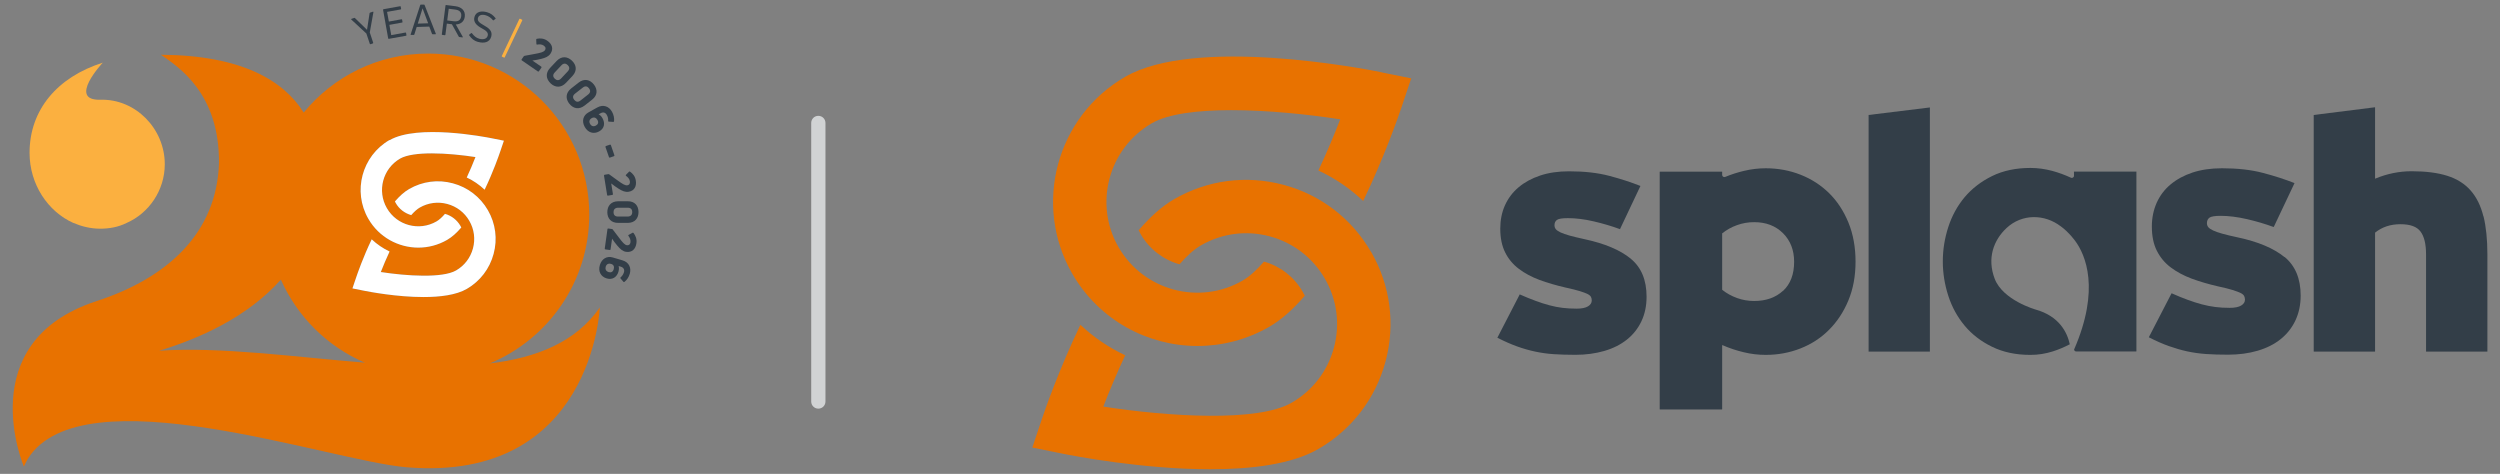
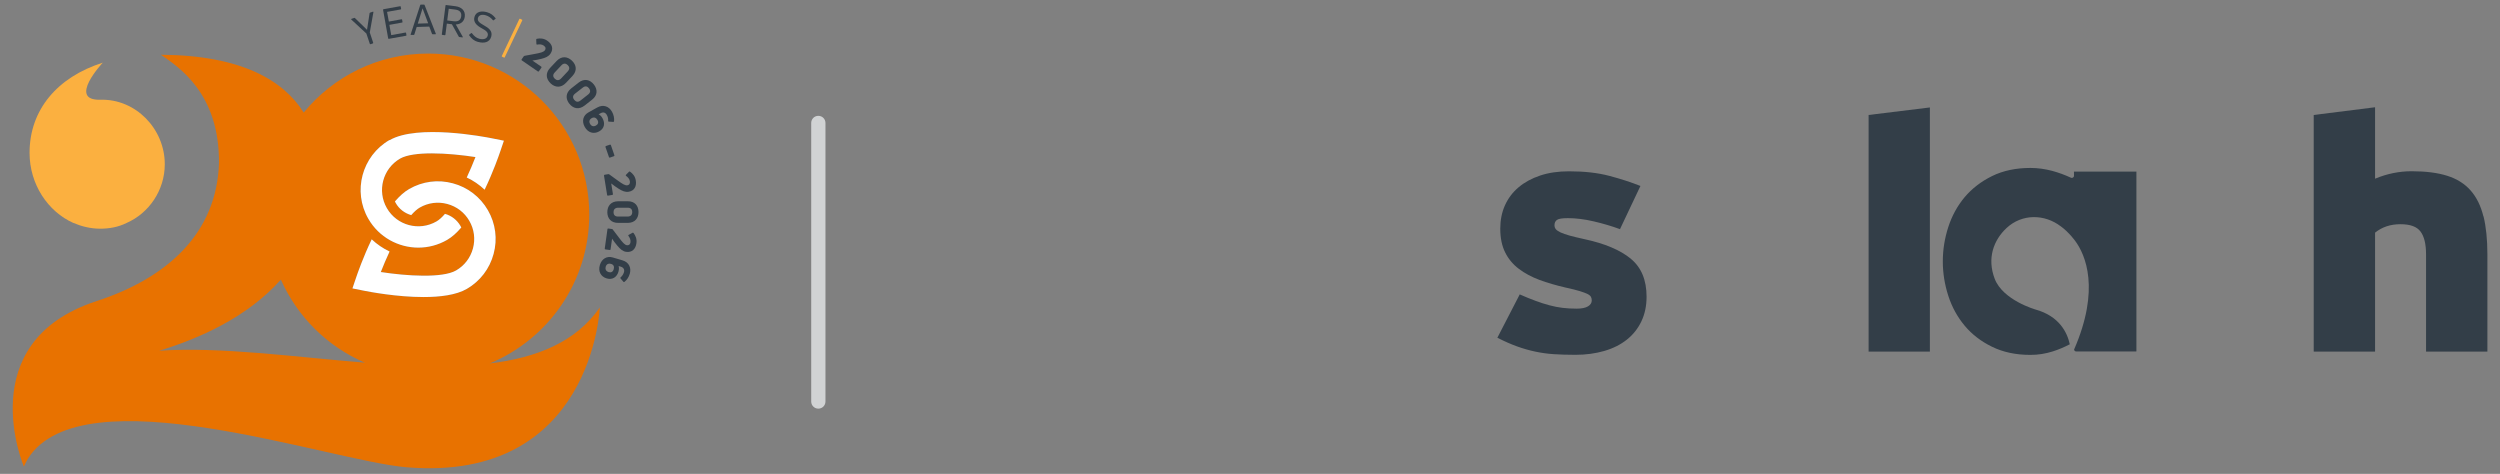
<svg xmlns="http://www.w3.org/2000/svg" id="Layer_1" data-name="Layer 1" viewBox="0 0 379 71.84">
  <rect x="0" y="0" width="379" height="71.84" fill="#808080" stroke="none" />
  <defs>
    <style>
      .cls-1 {
        fill: #fff;
      }

      .cls-2 {
        fill: #e87200;
      }

      .cls-3 {
        fill: #333e48;
      }

      .cls-4 {
        fill: #fbb040;
      }

      .cls-5 {
        fill: #d1d3d4;
      }
    </style>
  </defs>
  <g>
    <path class="cls-3" d="M247.23,39.22c-1.6-1.31-3.94-2.3-7.01-2.96-.92-.2-1.67-.38-2.25-.54-.59-.16-1.05-.33-1.4-.49-.34-.16-.58-.33-.71-.49-.13-.16-.2-.36-.2-.59,0-.36.12-.63.37-.81.25-.18.79-.27,1.65-.27,1.21,0,2.52.16,3.93.49,1.41.33,2.74.72,3.98,1.18,0,0,0,0,0,0l3.1-6.55c-1.41-.56-2.98-1.07-4.72-1.53-1.74-.46-3.77-.69-6.1-.69-1.64,0-3.1.21-4.38.64-1.28.43-2.37,1.02-3.27,1.78-.9.76-1.59,1.67-2.07,2.74-.48,1.07-.71,2.25-.71,3.53,0,1.42.25,2.62.74,3.6.49.99,1.18,1.82,2.07,2.49.89.68,1.93,1.23,3.12,1.68,1.2.44,2.52.83,3.96,1.16.92.2,1.64.38,2.16.54.52.16.92.31,1.18.44.26.13.43.28.52.44.08.16.12.35.12.54,0,.36-.19.66-.57.89-.38.23-.94.35-1.7.35s-1.51-.04-2.16-.12c-.66-.08-1.32-.21-1.99-.39-.67-.18-1.37-.4-2.09-.67-.72-.26-1.52-.59-2.41-.98,0,0,0,0,0,0l-3.39,6.57c1.08.55,2.08.99,3,1.32.92.33,1.83.59,2.73.78.9.19,1.84.33,2.8.39.97.06,2.06.1,3.27.1,1.61,0,3.08-.2,4.42-.59,1.34-.39,2.48-.97,3.42-1.72.95-.76,1.68-1.68,2.2-2.78.52-1.1.78-2.34.78-3.72,0-2.53-.8-4.45-2.4-5.76Z" />
-     <path class="cls-3" d="M277.3,29.29c-1.24-1.22-2.68-2.15-4.33-2.8-1.65-.65-3.41-.98-5.28-.98-1.1,0-2.21.13-3.33.4-.96.23-1.9.53-2.82.91-.22.09-.46-.07-.46-.3v-.5s-9.44,0-9.44,0c-.02,0-.03.01-.03.03v35.99s.01.03.03.03h9.41s.03-.01.03-.03v-9.69s.02-.04.04-.03c1.05.46,2.13.82,3.23,1.08,1.12.27,2.23.4,3.33.4,1.87,0,3.63-.33,5.28-.98,1.65-.65,3.1-1.59,4.33-2.83,1.23-1.23,2.21-2.72,2.93-4.46.72-1.74,1.08-3.69,1.08-5.86s-.36-4.18-1.08-5.93c-.72-1.75-1.69-3.24-2.93-4.46ZM270.31,44.08c-1.12,1.03-2.58,1.55-4.38,1.55-.9,0-1.77-.15-2.6-.45-.83-.3-1.58-.71-2.25-1.25,0,0,0,0,0,0,0-.18,0-8.37,0-8.55,0,0,0,0,0,0,.67-.53,1.41-.95,2.25-1.25.83-.3,1.7-.45,2.6-.45,1.8,0,3.26.56,4.38,1.68,1.12,1.12,1.68,2.56,1.68,4.33,0,1.9-.56,3.37-1.68,4.41Z" />
    <path class="cls-3" d="M376.48,32.79c-.39-1.59-1.04-2.9-1.94-3.92-.9-1.02-2.08-1.76-3.54-2.22-1.46-.46-3.25-.69-5.39-.69-1.9,0-3.75.38-5.55,1.13,0,0,0,0,0,0v-10.83s-9.3,1.17-9.3,1.17v35.87h9.3v-18.03c1.05-.85,2.33-1.28,3.84-1.28s2.49.37,3.05,1.11c.56.74.84,1.9.84,3.47v14.73h9.3v-14.73c0-2.27-.2-4.19-.59-5.79Z" />
-     <path class="cls-3" d="M346.34,38.98c-1.63-1.33-4.01-2.34-7.13-3-.93-.2-1.7-.38-2.3-.55-.6-.17-1.07-.33-1.42-.5-.35-.17-.59-.33-.72-.5-.13-.17-.2-.37-.2-.6,0-.37.13-.64.38-.83.25-.18.81-.28,1.68-.28,1.23,0,2.57.17,4.01.5,1.43.33,2.77.73,4.03,1.19.01,0,.03,0,.04-.02l3.13-6.61s0-.03-.01-.03c-1.43-.56-3.02-1.08-4.78-1.54-1.77-.47-3.84-.7-6.21-.7-1.67,0-3.15.22-4.46.65-1.3.43-2.41,1.04-3.33,1.81-.92.77-1.62,1.7-2.1,2.78-.48,1.09-.73,2.28-.73,3.59,0,1.44.25,2.66.75,3.66.5,1,1.2,1.85,2.1,2.53s1.96,1.25,3.18,1.71c1.22.45,2.56.84,4.03,1.18.93.2,1.67.38,2.2.55.53.17.93.32,1.2.45.27.13.44.28.53.45.08.17.13.35.13.55,0,.37-.19.67-.58.9-.38.23-.96.35-1.73.35s-1.54-.04-2.2-.13c-.67-.08-1.34-.22-2.03-.4-.68-.18-1.39-.41-2.13-.68-.73-.26-1.54-.59-2.43-.99-.01,0-.03,0-.04.01l-3.43,6.63s0,.03.01.03c1.09.56,2.1,1,3.03,1.33.93.33,1.86.6,2.78.8.92.2,1.87.33,2.85.4.98.07,2.09.1,3.33.1,1.63,0,3.13-.2,4.49-.6,1.36-.4,2.52-.98,3.48-1.75.96-.77,1.71-1.71,2.24-2.83.53-1.12.8-2.38.8-3.78,0-2.57-.82-4.52-2.44-5.86Z" />
    <path class="cls-3" d="M323.86,26.01h-9.45s.01.63.01.63c0,.24-.25.4-.47.3-.92-.43-1.86-.77-2.81-1.03-1.12-.3-2.23-.45-3.33-.45-2.2,0-4.14.41-5.81,1.23-1.67.82-3.05,1.89-4.16,3.2-1.1,1.32-1.93,2.83-2.48,4.53-.55,1.7-.83,3.44-.83,5.21s.28,3.5.83,5.21c.55,1.7,1.38,3.21,2.48,4.53,1.1,1.32,2.49,2.39,4.16,3.2,1.67.82,3.6,1.23,5.81,1.23,1.17,0,2.3-.18,3.4-.53.88-.28,1.73-.64,2.57-1.08-.38-1.76-1.57-4.26-5.2-5.27,0,0-4.93-1.4-6.18-4.65-1.2-3.13-.16-5.88,1.79-7.7,2.35-2.19,5.76-2.14,8.22-.26l-.02-.02c1.24.89,2.2,2.22,2.2,2.22h0c1.57,2.11,3.83,7.32-.16,16.48.02.16.15.29.32.29h9.1s.03-.01.03-.03v-27.23s-.01-.03-.03-.03Z" />
    <polygon class="cls-3" points="283.28 17.43 283.28 53.3 292.57 53.3 292.57 16.29 283.28 17.43" />
  </g>
  <g>
-     <path class="cls-2" d="M207.86,38.21c-2.92-5.06-7.63-8.68-13.28-10.19-5.64-1.51-11.53-.74-16.59,2.18-1.87,1.08-3.66,2.72-5.37,4.7.1.21.21.41.32.62,1.3,2.24,3.42,3.86,5.87,4.55,1.09-1.26,2.18-2.25,3.23-2.86,3.18-1.84,6.89-2.33,10.45-1.38,3.55.95,6.52,3.23,8.36,6.41,1.84,3.18,2.33,6.89,1.38,10.45-.95,3.55-3.23,6.52-6.41,8.36-5.16,2.98-18.71,2.11-28.56.59.96-2.47,2.09-5.14,3.32-7.78-2.49-1.17-4.78-2.72-6.79-4.62-3.25,6.78-5.39,12.95-5.83,14.26l-1.46,4.35,4.5.91c1.78.36,12.25,2.38,22.48,2.38,6.22,0,12.36-.75,16.38-3.07,5.06-2.92,8.68-7.64,10.19-13.28,1.51-5.64.74-11.53-2.18-16.59Z" />
-     <path class="cls-2" d="M209.43,10.95c-2.86-.58-28.22-5.45-38.86.7-10.44,6.03-14.03,19.43-8,29.87,4.05,7.01,11.41,10.93,18.97,10.93,3.71,0,7.46-.94,10.9-2.92,1.87-1.08,3.67-2.72,5.37-4.7-.1-.21-.21-.41-.33-.61-1.29-2.24-3.37-3.86-5.86-4.56-1.1,1.27-2.18,2.26-3.23,2.87-6.57,3.8-15.01,1.53-18.81-5.04-3.8-6.57-1.53-15.01,5.04-18.81,2.5-1.44,6.98-1.98,12.05-1.98,5.38,0,11.44.61,16.51,1.39-.95,2.46-2.08,5.12-3.31,7.76,2.51,1.17,4.8,2.73,6.79,4.62,3.25-6.77,5.38-12.93,5.82-14.24l1.46-4.35-4.5-.91Z" />
-   </g>
+     </g>
  <path class="cls-5" d="M124.06,17.56c-.6,0-1.08.48-1.08,1.08v42.23c0,.6.48,1.08,1.08,1.08s1.08-.48,1.08-1.08V18.64c0-.6-.48-1.08-1.08-1.08Z" />
  <path class="cls-4" d="M11.14,33.8c1.21.52,2.59.87,4.07.87,1.38,0,2.77-.26,3.98-.87,3.37-1.47,5.79-4.93,5.79-8.91,0-5.36-4.41-9.93-9.77-9.77-5.02.14.37-5.62.37-5.62-6.85,2.17-11.1,7.12-11.1,13.67,0,4.76,2.77,8.91,6.66,10.64Z" />
  <path class="cls-2" d="M74.23,55.1c8.86-3.66,15.1-12.39,15.1-22.57,0-13.48-10.93-24.41-24.41-24.41-7.61,0-14.4,3.48-18.88,8.94-3.08-4.89-9.46-8.68-21.64-8.76,2.69,1.87,8.88,5.83,8.8,16.43-.35,10.55-7.7,17.38-18.6,20.93-19.03,6.23-10.98,25.08-10.98,25.08.17-.43.61-1.21.61-1.21,8.3-13.06,45.62.33,57.43,1.31,28.2,2.33,29.27-24.23,29.27-24.23-3.61,5.24-9.55,7.62-16.69,8.49ZM59.06,21.25c4.25-2.46,14.39-.51,15.53-.28l1.8.36-.59,1.74c-.18.52-1.03,2.98-2.33,5.69-.8-.76-1.71-1.38-2.71-1.85.49-1.05.94-2.12,1.32-3.1-2.03-.31-4.45-.56-6.6-.56-2.03,0-3.82.22-4.82.79-2.63,1.52-3.53,4.89-2.01,7.52,1.52,2.63,4.89,3.53,7.52,2.01.42-.24.85-.64,1.29-1.15.99.28,1.82.93,2.34,1.82.05.08.09.16.13.25-.68.79-1.4,1.45-2.15,1.88-1.37.79-2.87,1.17-4.36,1.17-3.02,0-5.97-1.57-7.58-4.37-2.41-4.17-.97-9.53,3.2-11.94ZM54.02,41.98c.18-.52,1.03-2.99,2.33-5.7.8.76,1.72,1.38,2.71,1.85-.49,1.06-.95,2.12-1.33,3.11,3.94.61,9.35.95,11.41-.24,1.27-.73,2.18-1.92,2.56-3.34s.19-2.9-.55-4.18c-.73-1.27-1.92-2.18-3.34-2.56-1.42-.38-2.9-.19-4.18.55-.42.24-.85.64-1.29,1.14-.98-.28-1.83-.92-2.34-1.82-.05-.08-.09-.16-.13-.25.68-.79,1.4-1.45,2.15-1.88,2.02-1.17,4.38-1.48,6.63-.87,2.25.6,4.14,2.05,5.31,4.07,1.17,2.02,1.48,4.38.87,6.63-.6,2.25-2.05,4.14-4.07,5.31-1.61.93-4.06,1.23-6.55,1.23-4.09,0-8.27-.81-8.98-.95l-1.8-.36.59-1.74ZM24.14,53.17c6.04-1.83,13.4-5.09,18.44-10.78,2.5,5.64,7.06,10.16,12.74,12.59-10.73-.87-21.93-2.44-31.18-1.81Z" />
  <path class="cls-1" d="M59.06,21.25c4.25-2.46,14.39-.51,15.53-.28l1.8.36-.59,1.74c-.18.52-1.03,2.98-2.33,5.69-.8-.76-1.71-1.38-2.71-1.85.49-1.05.94-2.12,1.32-3.1-2.03-.31-4.45-.56-6.6-.56-2.03,0-3.82.22-4.82.79-2.63,1.52-3.53,4.89-2.01,7.52,1.52,2.63,4.89,3.53,7.52,2.01.42-.24.85-.64,1.29-1.15.99.28,1.82.93,2.34,1.82.05.08.09.16.13.25-.68.79-1.4,1.45-2.15,1.88-1.37.79-2.87,1.17-4.36,1.17-3.02,0-5.97-1.57-7.58-4.37-2.41-4.17-.97-9.53,3.2-11.94ZM54.02,41.98c.18-.52,1.03-2.99,2.33-5.7.8.76,1.72,1.38,2.71,1.85-.49,1.06-.95,2.12-1.33,3.11,3.94.61,9.35.95,11.41-.24,1.27-.73,2.18-1.92,2.56-3.34s.19-2.9-.55-4.18c-.73-1.27-1.92-2.18-3.34-2.56-1.42-.38-2.9-.19-4.18.55-.42.24-.85.64-1.29,1.14-.98-.28-1.83-.92-2.34-1.82-.05-.08-.09-.16-.13-.25.68-.79,1.4-1.45,2.15-1.88,2.02-1.17,4.38-1.48,6.63-.87,2.25.6,4.14,2.05,5.31,4.07,1.17,2.02,1.48,4.38.87,6.63-.6,2.25-2.05,4.14-4.07,5.31-1.61.93-4.06,1.23-6.55,1.23-4.09,0-8.27-.81-8.98-.95l-1.8-.36.59-1.74Z" />
  <path class="cls-4" d="M76.11,8.6s-.06-.06-.04-.1l2.67-5.63s.05-.05.1-.03l.31.15s.05.05.03.09l-2.67,5.63s-.05.05-.09.03l-.31-.15Z" />
  <g>
    <path class="cls-3" d="M56.16,6.7s-.07,0-.09-.04l-.53-1.58-2.29-2.12s-.03-.08.02-.1l.44-.15s.07-.01.09.02l1.84,1.79.39-2.53s.03-.06.06-.07l.44-.15c.06-.02.09.01.08.07l-.55,3.08.52,1.57s0,.07-.05.09l-.38.13Z" />
    <path class="cls-3" d="M59.32,5.32l2.16-.39s.07.01.08.06l.06.35s-.01.07-.06.08l-2.62.47s-.08-.01-.09-.06l-.78-4.35s.01-.07.06-.08l2.54-.46s.07.01.08.06l.06.35s-.01.07-.06.08l-2.07.37.27,1.47,1.93-.35s.07.01.08.06l.06.35c0,.05-.01.08-.06.09l-1.93.35.28,1.54Z" />
    <path class="cls-3" d="M62.31,5.31c-.05,0-.07-.03-.06-.08l1.46-4.47s.04-.06.07-.06h.5s.07,0,.08.04l1.71,4.37c.02.05,0,.08-.06.08h-.43s-.07,0-.08-.04l-.42-1.12-1.91.06-.36,1.15s-.04.06-.08.06h-.43ZM63.33,3.58l1.58-.05-.84-2.24h-.02s-.71,2.28-.71,2.28Z" />
    <path class="cls-3" d="M69.63,5.62s-.07-.02-.08-.06l-1.04-1.88-.77-.1-.22,1.7s-.03.07-.08.06l-.39-.05c-.05,0-.07-.04-.07-.08l.56-4.39s.03-.07.08-.06l1.42.18c.99.13,1.53.72,1.42,1.59-.09.72-.6,1.15-1.36,1.18l1.06,1.88c.03.06,0,.09-.06.08l-.49-.06ZM68.03,1.32l-.23,1.78.97.12c.68.09,1.07-.16,1.15-.75.08-.59-.24-.94-.92-1.02l-.97-.12Z" />
    <path class="cls-3" d="M72.49,6.37c-.61-.17-.99-.49-1.37-1.02-.03-.04-.02-.07.02-.1l.29-.23s.07-.02.1,0c.33.44.66.72,1.12.85.56.16,1.13.07,1.28-.44.15-.51-.26-.8-.91-1.15-.69-.38-1.33-.9-1.09-1.72.23-.81,1.06-.95,1.9-.71.55.16.92.43,1.29.9.04.04.02.07,0,.1l-.29.23s-.07.02-.1-.02c-.3-.37-.66-.61-1.08-.74-.58-.17-1.06-.05-1.19.4-.13.47.25.75.85,1.09.76.42,1.41.88,1.16,1.75-.25.88-1.1,1.04-1.97.8Z" />
    <path class="cls-3" d="M79.11,9.16c-.06-.04-.07-.1-.03-.16l.32-.46s.07-.07.13-.08l1.46-.27c.97-.18,1.42-.28,1.63-.59.14-.2.14-.46-.19-.69-.31-.21-.65-.21-.99-.15-.07.02-.12-.02-.12-.09l-.03-.66c0-.07.03-.11.1-.13.49-.1,1.05-.08,1.59.3.74.51.96,1.24.47,1.96-.3.43-.72.61-1.42.79-.4.1-.86.19-1.32.25l1.34.92c.06.04.07.1.03.15l-.38.55c-.04.06-.1.07-.16.03l-2.44-1.68Z" />
    <path class="cls-3" d="M83.47,12.63c-.68-.64-.83-1.53-.07-2.34l.98-1.04c.75-.8,1.64-.7,2.32-.06.68.64.83,1.52.09,2.32l-.98,1.04c-.76.81-1.65.73-2.34.09ZM84.11,11.94c.26.24.6.33.95-.04l1.02-1.09c.34-.37.24-.7-.02-.95s-.6-.33-.95.04l-1.02,1.09c-.34.37-.24.7.02.95Z" />
    <path class="cls-3" d="M86.31,15.73c-.58-.74-.59-1.64.29-2.33l1.12-.88c.86-.67,1.73-.45,2.31.29.58.74.59,1.63-.27,2.3l-1.12.88c-.88.69-1.75.47-2.33-.27ZM87.06,15.14c.22.28.55.42.94.1l1.17-.92c.4-.31.34-.66.12-.94-.22-.28-.54-.42-.94-.1l-1.18.92c-.4.31-.34.66-.12.94Z" />
    <path class="cls-3" d="M91.33,17.91c.45.8.28,1.58-.5,2.01-.82.46-1.69.2-2.18-.67-.49-.87-.26-1.75.54-2.2l1.36-.76c.89-.5,1.77-.18,2.23.65.26.46.36.98.31,1.44-.01.07-.06.1-.12.1l-.67-.04c-.08,0-.11-.05-.11-.12.03-.29-.03-.61-.2-.9-.21-.37-.55-.47-.93-.26l-.31.17c.22.11.41.28.58.58ZM89.46,18.79c.2.35.53.44.89.24.33-.18.43-.48.22-.85-.19-.33-.5-.47-.85-.28-.38.21-.46.54-.26.89Z" />
    <path class="cls-3" d="M91.79,22.29c-.02-.07,0-.12.07-.15l.6-.21c.07-.02.12,0,.15.07l.53,1.53c.03.07,0,.12-.07.15l-.6.21c-.07.02-.12,0-.15-.07l-.53-1.53Z" />
    <path class="cls-3" d="M91.57,26.62c-.01-.07.02-.12.1-.13l.55-.09c.06,0,.1,0,.15.04l1.2.87c.8.58,1.19.84,1.55.78.24-.04.43-.22.37-.61-.06-.37-.3-.61-.58-.82-.06-.04-.07-.1-.02-.15l.46-.47c.05-.05.1-.06.16-.02.41.29.78.7.88,1.36.14.88-.24,1.56-1.09,1.69-.52.08-.94-.1-1.55-.48-.35-.22-.73-.5-1.09-.78l.26,1.61c.01.08-.02.12-.09.13l-.66.11c-.08.01-.12-.02-.13-.1l-.47-2.92Z" />
    <path class="cls-3" d="M92.07,32.18c0-.94.53-1.66,1.65-1.67h1.43c1.09-.02,1.64.69,1.65,1.62,0,.94-.53,1.65-1.62,1.66h-1.43c-1.12.02-1.67-.68-1.68-1.62ZM93.01,32.17c0,.36.18.66.68.66h1.49c.5-.02.67-.33.67-.68,0-.36-.18-.66-.68-.66h-1.49c-.5.02-.67.33-.67.68Z" />
    <path class="cls-3" d="M92.09,34.74c0-.07.05-.11.13-.1l.55.08c.06,0,.1.03.13.08l.9,1.18c.59.78.89,1.15,1.25,1.2.24.03.48-.08.53-.47.05-.37-.11-.67-.31-.95-.05-.06-.04-.12.03-.15l.58-.32c.06-.03.11-.02.16.03.3.4.54.9.44,1.56-.12.88-.68,1.42-1.54,1.3-.52-.07-.87-.37-1.34-.92-.27-.31-.55-.69-.81-1.07l-.23,1.61c-.01.08-.05.11-.12.1l-.66-.09c-.08-.01-.11-.05-.1-.13l.41-2.93Z" />
    <path class="cls-3" d="M93.77,41.16c-.26.88-.94,1.3-1.79,1.05-.91-.27-1.33-1.07-1.04-2.03.28-.95,1.07-1.41,1.95-1.15l1.49.44c.98.29,1.36,1.14,1.09,2.05-.15.51-.45.94-.81,1.22-.06.04-.11.03-.15-.02l-.44-.51c-.05-.06-.04-.11.01-.16.23-.18.41-.45.51-.77.12-.4-.05-.72-.47-.85l-.34-.1c.07.23.08.49-.02.82ZM91.83,40.44c-.11.39.05.69.45.81.36.11.64-.03.76-.44.11-.37,0-.69-.4-.8-.42-.12-.71.05-.82.44Z" />
  </g>
</svg>